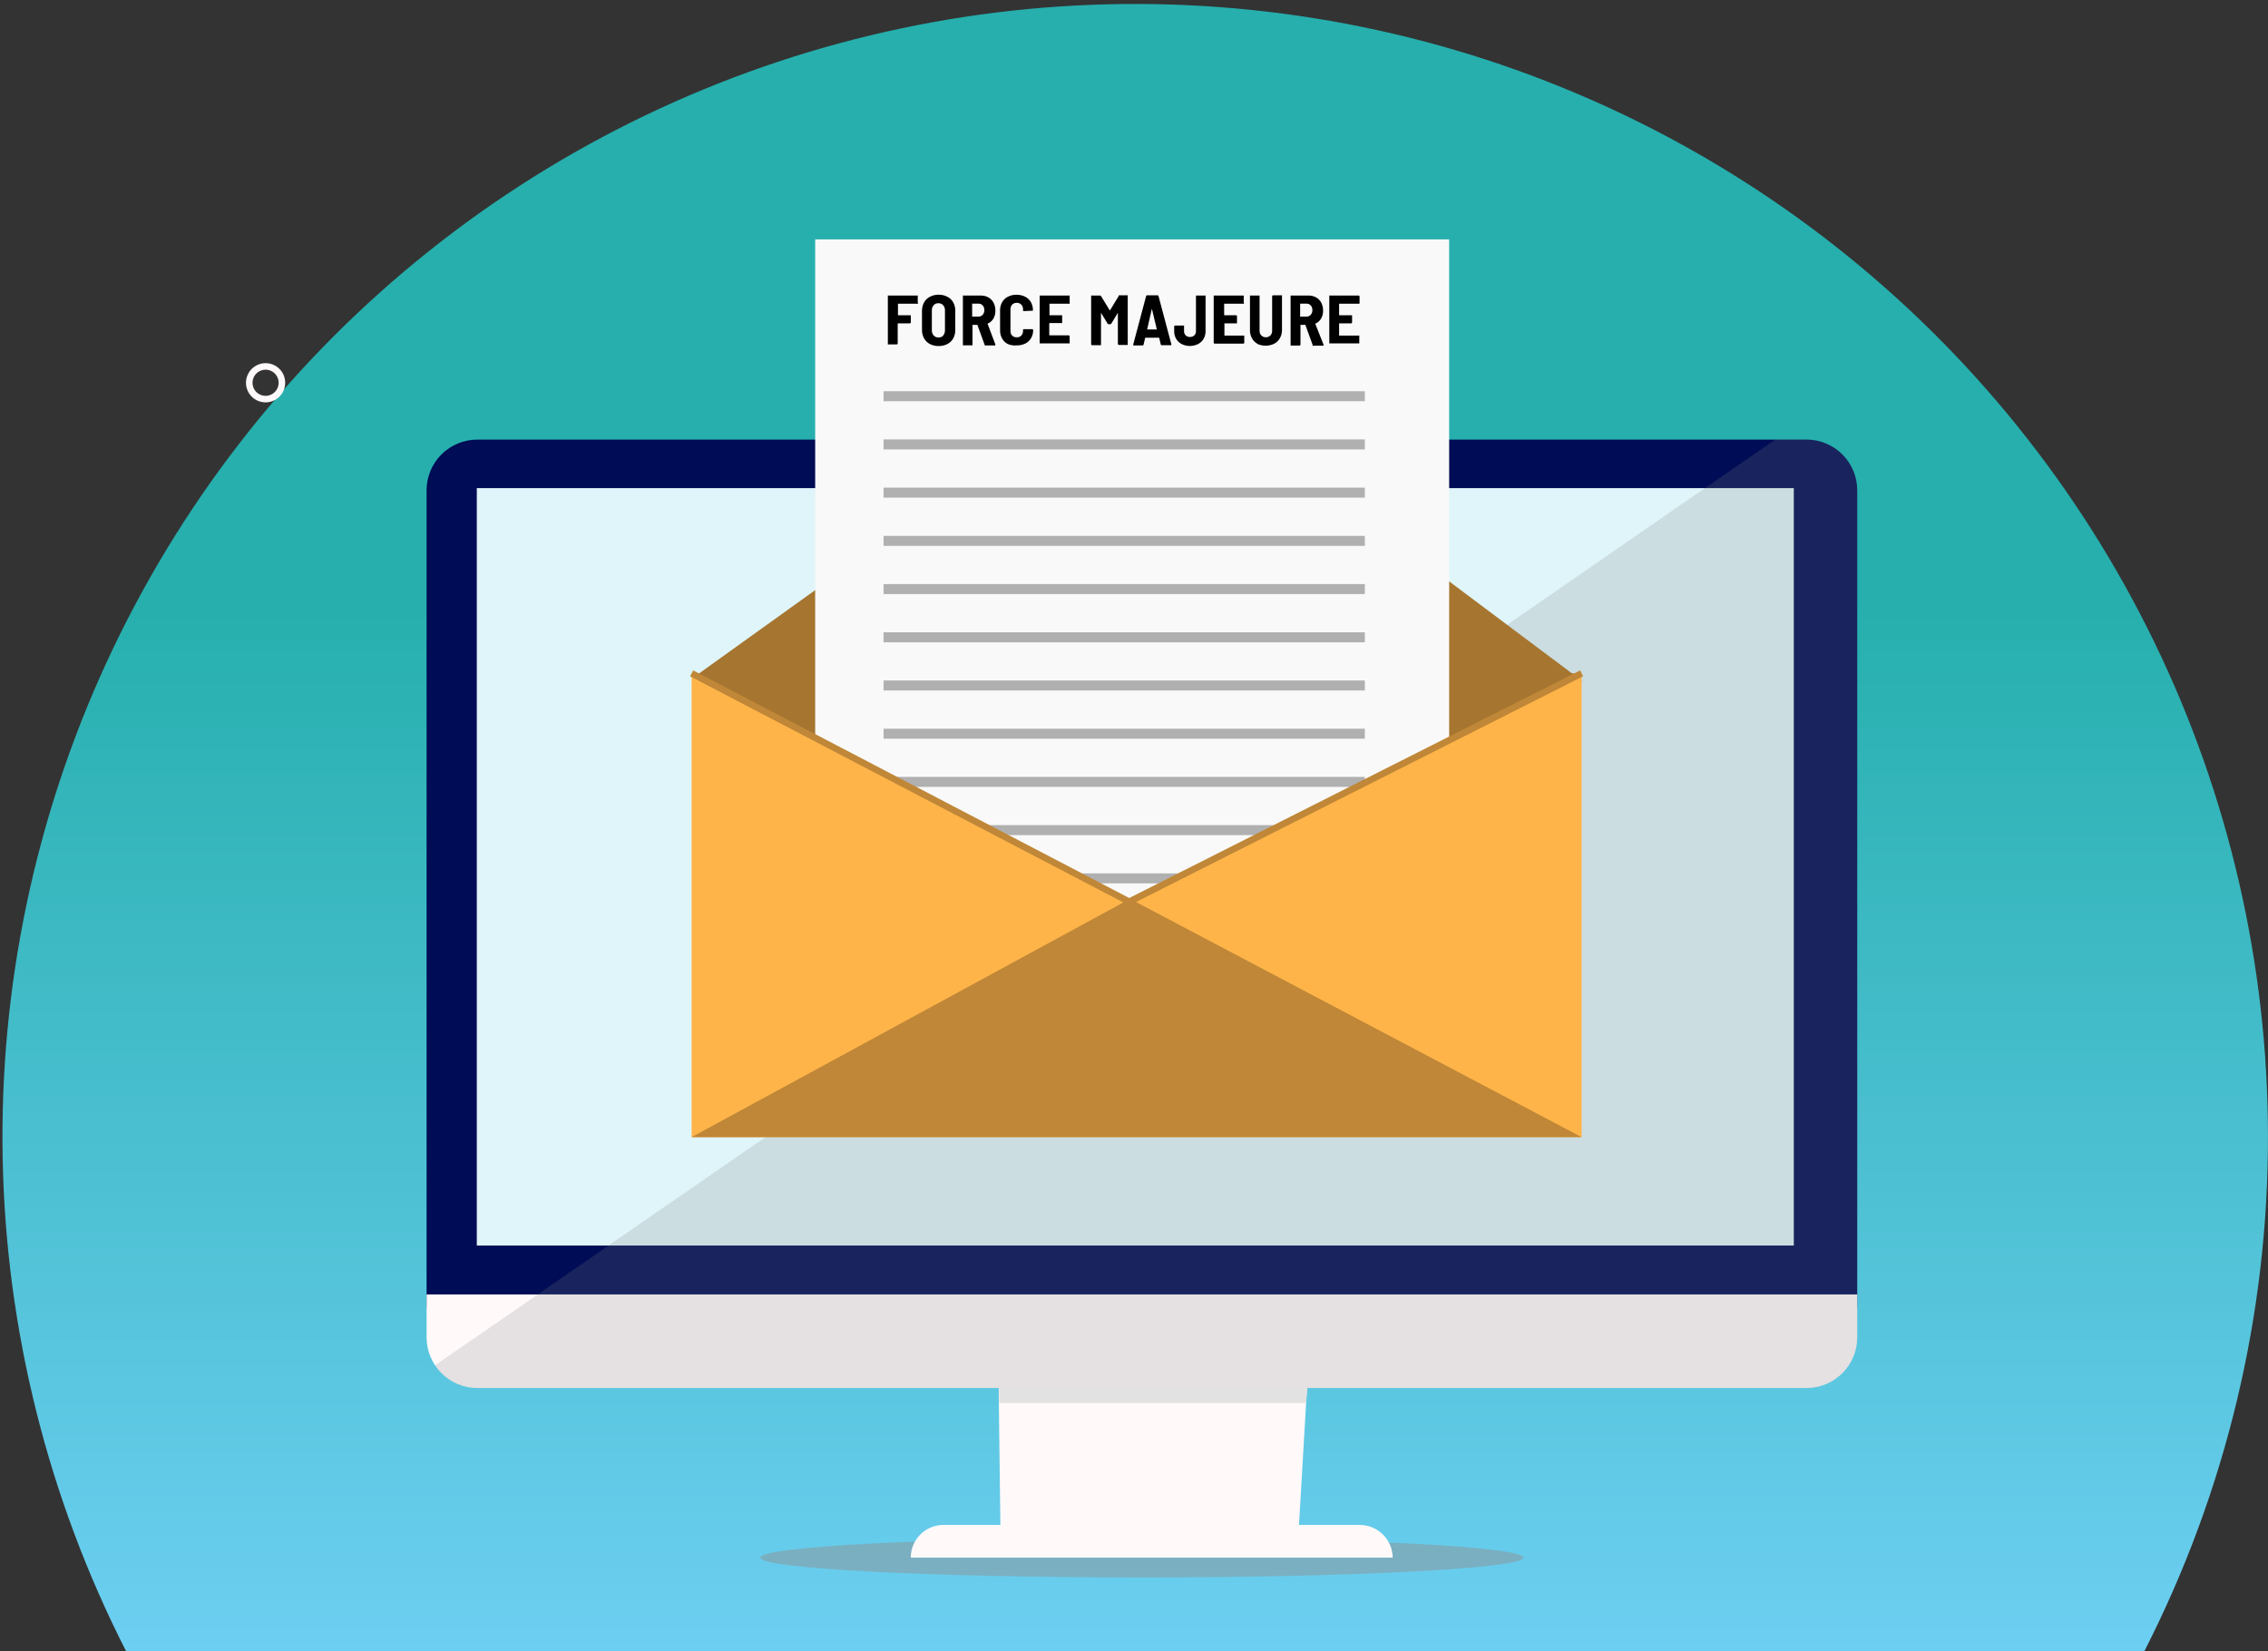
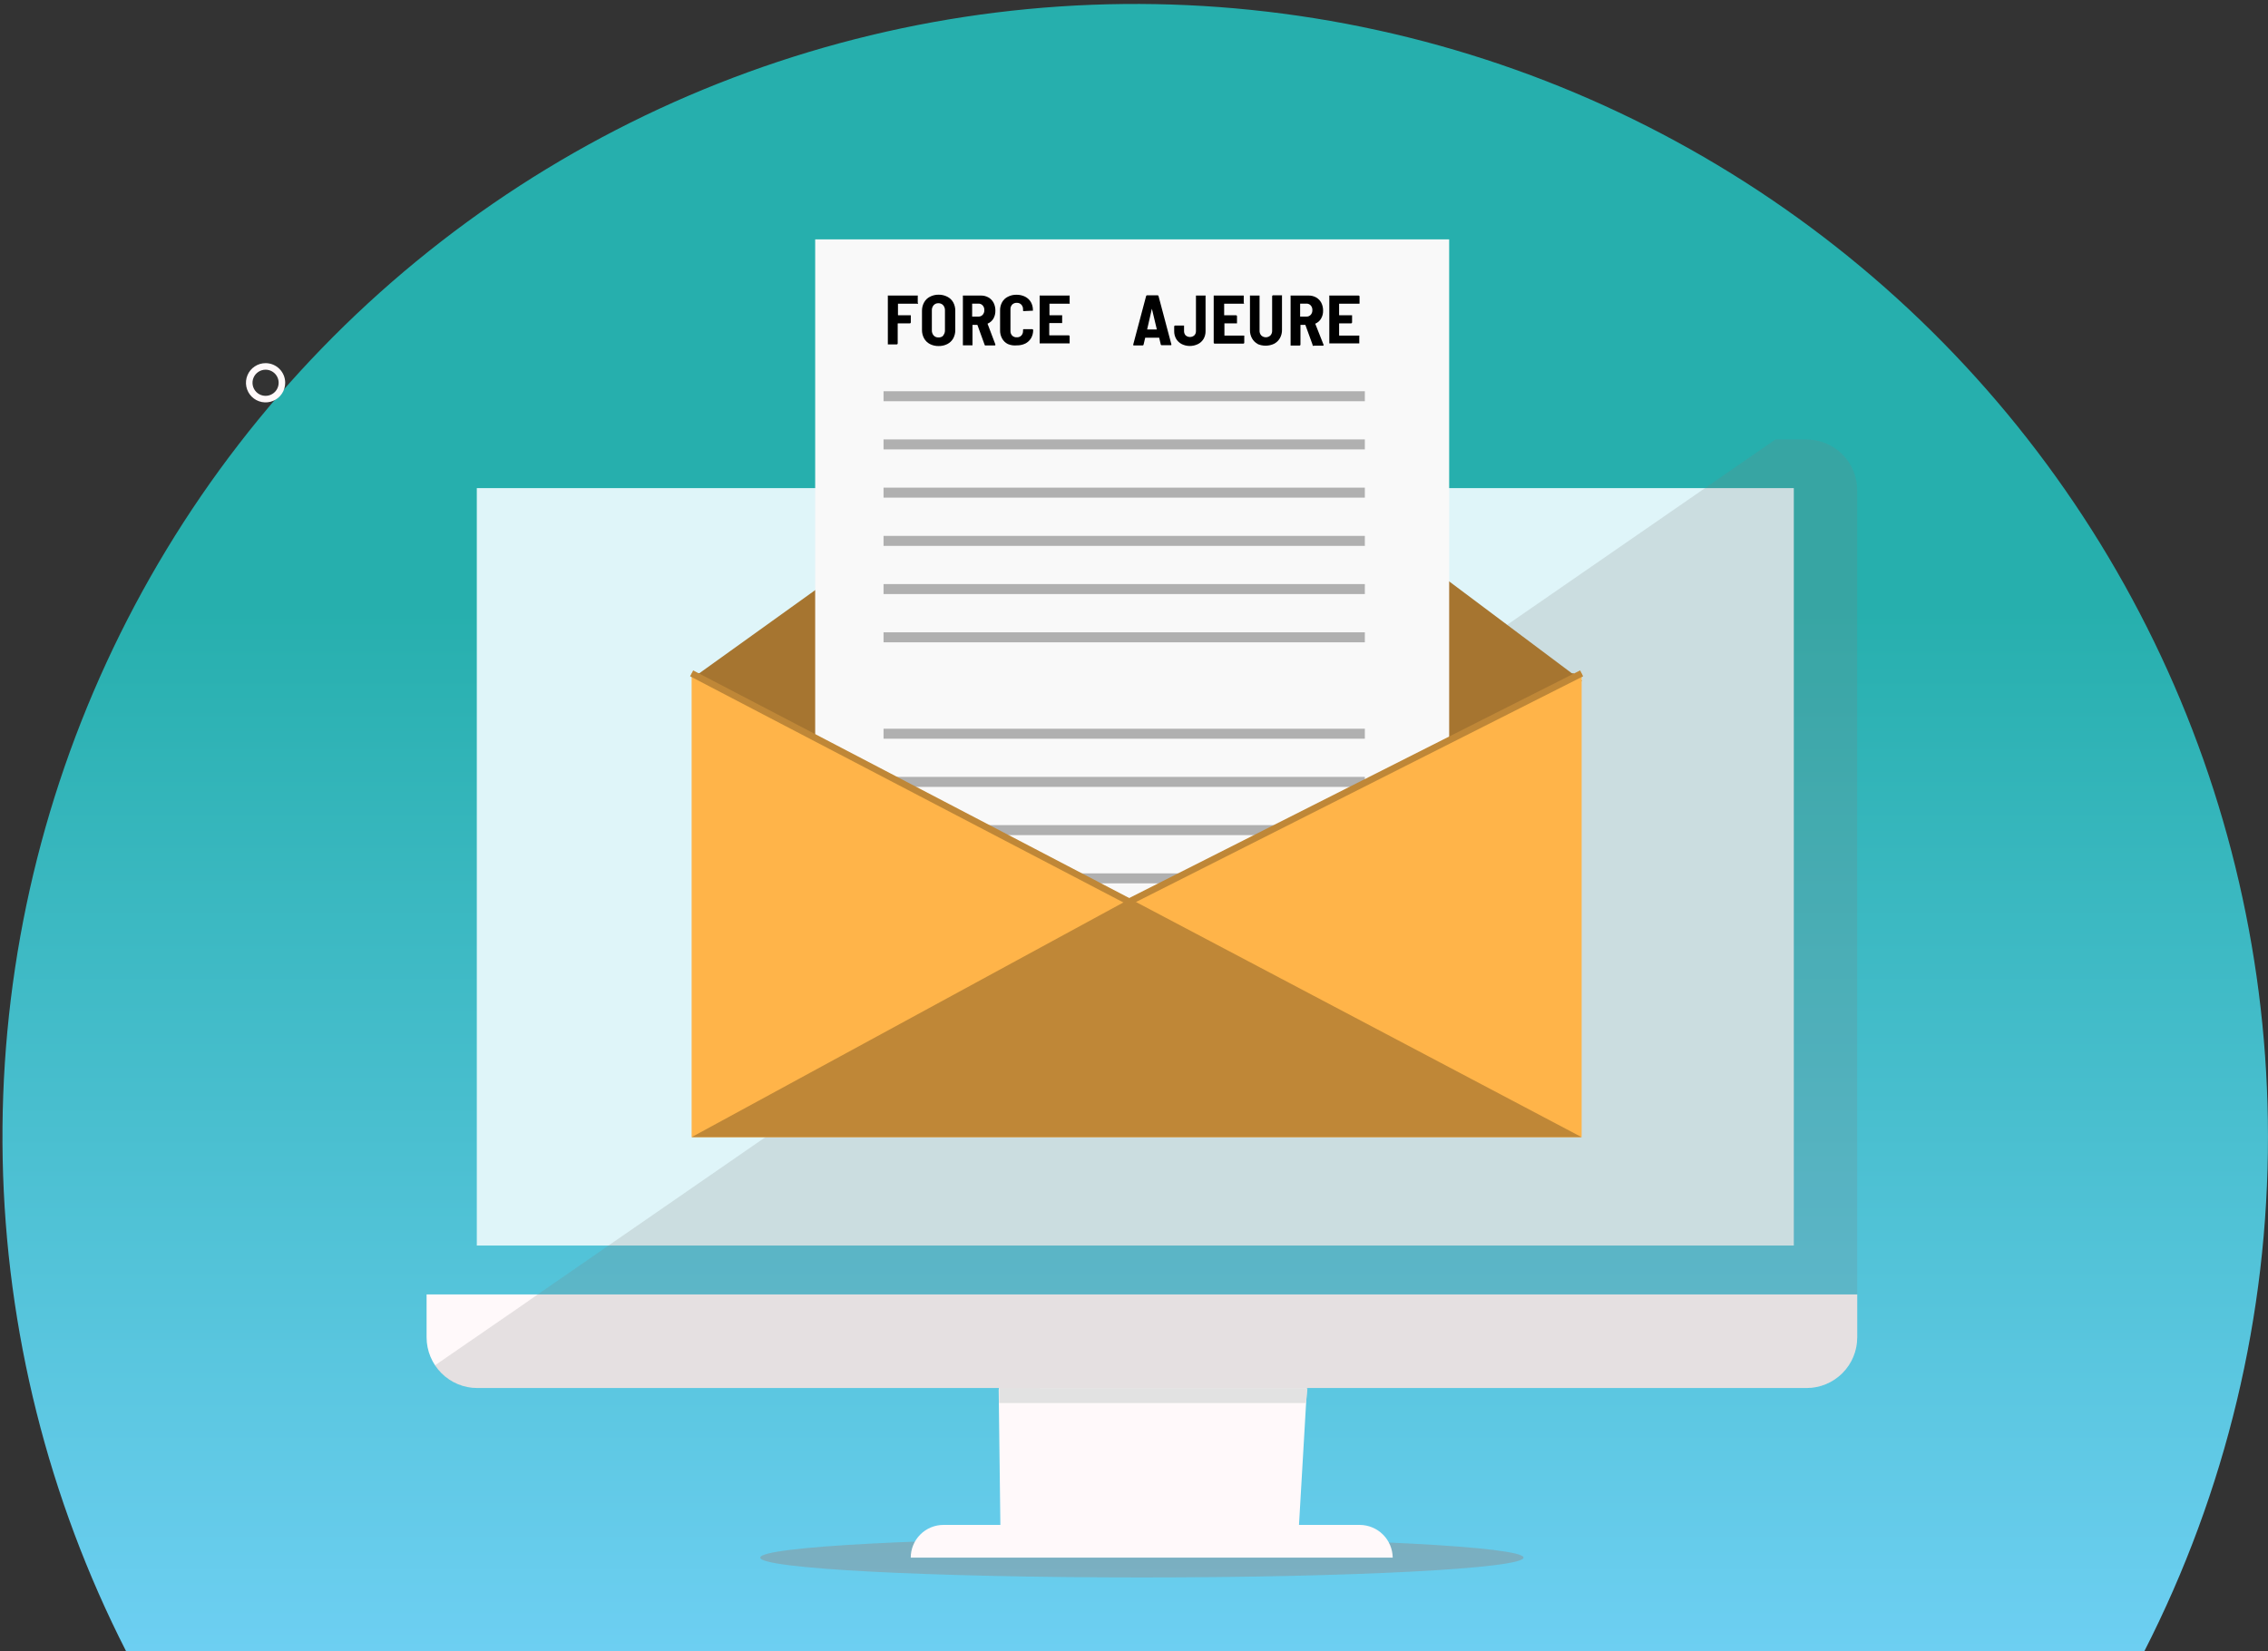
<svg xmlns="http://www.w3.org/2000/svg" width="364" height="265" viewBox="0 0 364 265" fill="none">
  <rect x="0" y="0" width="364" height="265" fill="#333333" stroke="none" />
  <path d="M363.995 182.314C364.039 211.059 357.242 239.401 344.166 264.999H20.224C7.744 240.516 0.976 213.522 0.43 186.047C-0.116 158.573 5.574 131.331 17.072 106.372C28.569 81.412 45.575 59.384 66.812 41.943C88.048 24.502 112.962 12.102 139.68 5.676C166.399 -0.751 194.226 -1.036 221.071 4.84C247.916 10.716 273.079 22.602 294.669 39.603C316.259 56.604 333.714 78.279 345.722 102.997C357.729 127.715 363.977 154.834 363.995 182.314Z" fill="url(#paint0_linear_501_6700)" />
  <path d="M45.247 61.436C45.247 61.955 45.093 62.462 44.805 62.893C44.516 63.325 44.107 63.661 43.627 63.86C43.148 64.058 42.62 64.11 42.112 64.009C41.603 63.908 41.135 63.658 40.768 63.291C40.401 62.924 40.152 62.457 40.05 61.948C39.949 61.439 40.001 60.911 40.2 60.432C40.398 59.953 40.734 59.543 41.166 59.255C41.597 58.966 42.105 58.812 42.623 58.812C43.319 58.812 43.986 59.089 44.478 59.581C44.97 60.073 45.247 60.74 45.247 61.436Z" stroke="#FFF9FA" stroke-width="1.051" stroke-miterlimit="10" />
  <path d="M244.519 250.003C244.519 251.745 217.095 253.189 183.267 253.189C149.439 253.189 122.016 251.776 122.016 250.003C122.016 248.229 149.439 246.816 183.267 246.816C217.095 246.816 244.519 248.271 244.519 250.003Z" fill="#CA3C16" fill-opacity="0.2" />
-   <path d="M298.071 78.705V209.864H68.465V78.705C68.463 77.635 68.673 76.575 69.082 75.586C69.491 74.597 70.091 73.698 70.848 72.942C71.605 72.185 72.503 71.585 73.492 71.176C74.481 70.767 75.541 70.557 76.611 70.559H289.924C290.994 70.557 292.054 70.767 293.043 71.176C294.032 71.585 294.931 72.185 295.688 72.942C296.444 73.698 297.044 74.597 297.453 75.586C297.862 76.575 298.072 77.635 298.071 78.705Z" fill="#000C55" />
  <path d="M298.071 207.764V214.646C298.071 215.715 297.86 216.774 297.45 217.762C297.041 218.75 296.441 219.647 295.684 220.403C294.927 221.158 294.029 221.757 293.041 222.166C292.053 222.574 290.994 222.783 289.924 222.782H76.611C74.453 222.782 72.382 221.925 70.855 220.4C69.327 218.874 68.468 216.805 68.465 214.646V207.764H298.071Z" fill="#FFF9FA" />
  <path d="M287.895 78.346H76.525V199.914H287.895V78.346Z" fill="#DFF5F9" />
  <path d="M208.398 246.156H160.571L160.284 223.055L160.518 222.004H209.513L209.746 223.055L208.398 246.156Z" fill="#FFF9FA" />
  <path d="M223.479 250.003H146.168C146.168 248.611 146.721 247.277 147.705 246.293C148.689 245.309 150.023 244.756 151.415 244.756H218.264C219.652 244.77 220.98 245.327 221.962 246.307C222.945 247.288 223.504 248.614 223.521 250.003H223.479Z" fill="#FFF9FA" />
  <path d="M209.618 225.191H160.347V222.791L209.841 222.802L209.618 225.191Z" fill="#E2E2E2" />
  <path d="M298.071 78.707V214.656C298.071 215.725 297.861 216.784 297.451 217.772C297.042 218.76 296.441 219.657 295.685 220.413C294.928 221.168 294.03 221.767 293.042 222.176C292.053 222.584 290.994 222.793 289.925 222.792H76.612C75.265 222.793 73.939 222.46 72.752 221.822C71.566 221.184 70.556 220.262 69.814 219.138L83.282 209.866L86.33 207.742L284.944 70.539H289.936C291.007 70.539 292.067 70.751 293.056 71.161C294.046 71.572 294.944 72.174 295.7 72.933C296.456 73.692 297.054 74.593 297.461 75.584C297.868 76.574 298.076 77.636 298.071 78.707Z" fill="#7F7F7F" fill-opacity="0.2" />
  <path d="M111.979 108.244L183.766 56.742L253.939 109.316" fill="#A67530" />
  <path d="M252.601 108.074H111.798V154.934H252.601V108.074Z" fill="#A67530" />
  <path d="M232.581 38.42H130.831V156.898H232.581V38.42Z" fill="#F9F9F9" />
  <path d="M219.05 62.795H141.803V64.399H219.05V62.795Z" fill="#B0B0B0" />
  <path d="M219.05 70.527H141.803V72.131H219.05V70.527Z" fill="#B0B0B0" />
  <path d="M219.05 78.269H141.803V79.873H219.05V78.269Z" fill="#B0B0B0" />
  <path d="M219.05 86.014H141.803V87.617H219.05V86.014Z" fill="#B0B0B0" />
  <path d="M219.05 93.746H141.803V95.35H219.05V93.746Z" fill="#B0B0B0" />
  <path d="M219.05 101.488H141.803V103.092H219.05V101.488Z" fill="#B0B0B0" />
-   <path d="M219.05 109.221H141.803V110.824H219.05V109.221Z" fill="#B0B0B0" />
  <path d="M219.05 116.963H141.803V118.567H219.05V116.963Z" fill="#B0B0B0" />
  <path d="M219.05 124.695H141.803V126.299H219.05V124.695Z" fill="#B0B0B0" />
  <path d="M219.05 132.438H141.803V134.041H219.05V132.438Z" fill="#B0B0B0" />
  <path d="M219.05 140.18H141.803V141.783H219.05V140.18Z" fill="#B0B0B0" />
  <path d="M253.844 182.517H111.002V108.074L181.356 144.271L253.844 108.074V182.517Z" fill="#FFB449" />
  <path d="M181.356 144.27L253.844 182.516H111.002L181.356 144.27Z" fill="#BF8737" />
  <path d="M181.356 144.802L111.002 108.074" stroke="#BF8737" stroke-width="1.062" stroke-miterlimit="10" />
  <path d="M181.09 144.802L253.844 108.074" stroke="#BF8737" stroke-width="1.062" stroke-miterlimit="10" />
  <path d="M147.337 48.743C147.322 48.751 147.306 48.755 147.289 48.755C147.272 48.755 147.256 48.751 147.241 48.743H144.172H144.119V50.538C144.119 50.538 144.119 50.602 144.172 50.602H146.084C146.114 50.59 146.148 50.59 146.179 50.602C146.191 50.633 146.191 50.667 146.179 50.698V51.76C146.177 51.796 146.161 51.829 146.136 51.855C146.111 51.88 146.077 51.895 146.041 51.898H144.129C144.129 51.898 144.076 51.898 144.076 51.951V55.137C144.074 55.173 144.058 55.207 144.033 55.232C144.008 55.258 143.974 55.273 143.938 55.276H142.589C142.558 55.287 142.524 55.287 142.494 55.276C142.481 55.245 142.481 55.211 142.494 55.18V47.533C142.487 47.518 142.483 47.501 142.483 47.485C142.483 47.468 142.487 47.452 142.494 47.437C142.508 47.43 142.525 47.426 142.541 47.426C142.558 47.426 142.574 47.43 142.589 47.437H147.199C147.214 47.43 147.23 47.426 147.247 47.426C147.263 47.426 147.28 47.43 147.294 47.437C147.301 47.452 147.305 47.468 147.305 47.485C147.305 47.501 147.301 47.518 147.294 47.533V48.595C147.307 48.602 147.319 48.611 147.328 48.622C147.337 48.633 147.344 48.646 147.348 48.66C147.352 48.674 147.353 48.688 147.351 48.703C147.349 48.717 147.344 48.731 147.337 48.743Z" fill="black" />
  <path d="M149.249 55.222C148.855 55.02 148.53 54.706 148.314 54.32C148.082 53.901 147.965 53.428 147.974 52.95V49.891C147.967 49.416 148.084 48.947 148.314 48.531C148.527 48.142 148.853 47.828 149.249 47.628C149.678 47.406 150.156 47.292 150.64 47.299C151.127 47.292 151.609 47.405 152.042 47.628C152.441 47.828 152.77 48.142 152.987 48.531C153.214 48.948 153.328 49.416 153.316 49.891V52.95C153.329 53.427 153.215 53.9 152.987 54.32C152.767 54.706 152.438 55.02 152.042 55.222C151.608 55.442 151.126 55.551 150.64 55.541C150.157 55.551 149.679 55.442 149.249 55.222ZM151.373 53.842C151.57 53.612 151.673 53.316 151.66 53.013V49.827C151.675 49.521 151.572 49.221 151.373 48.988C151.275 48.881 151.155 48.797 151.021 48.742C150.887 48.687 150.742 48.662 150.597 48.669C150.456 48.664 150.315 48.69 150.185 48.745C150.055 48.8 149.938 48.883 149.843 48.988C149.644 49.221 149.542 49.521 149.557 49.827V53.013C149.543 53.316 149.646 53.612 149.843 53.842C149.938 53.947 150.055 54.03 150.185 54.085C150.315 54.14 150.456 54.166 150.597 54.16C150.749 54.174 150.902 54.152 151.044 54.097C151.186 54.041 151.313 53.954 151.415 53.842H151.373Z" fill="black" />
  <path d="M158.021 55.328L156.864 52.142C156.864 52.142 156.864 52.142 156.8 52.142H156.078V55.328C156.09 55.359 156.09 55.393 156.078 55.424C156.046 55.432 156.013 55.432 155.982 55.424H154.633C154.602 55.432 154.569 55.432 154.538 55.424C154.525 55.393 154.525 55.359 154.538 55.328V47.533C154.531 47.518 154.527 47.501 154.527 47.485C154.527 47.468 154.531 47.452 154.538 47.437C154.568 47.425 154.602 47.425 154.633 47.437H157.437C157.861 47.431 158.279 47.537 158.648 47.745C158.995 47.945 159.279 48.24 159.466 48.595C159.661 48.987 159.76 49.42 159.753 49.859C159.764 50.308 159.654 50.752 159.434 51.144C159.221 51.499 158.901 51.778 158.52 51.94C158.52 51.94 158.467 51.94 158.52 52.025L159.753 55.286C159.759 55.303 159.759 55.322 159.753 55.339C159.753 55.403 159.753 55.445 159.625 55.445H158.223C158.202 55.454 158.18 55.457 158.157 55.455C158.135 55.454 158.113 55.447 158.094 55.436C158.074 55.425 158.058 55.409 158.045 55.39C158.033 55.372 158.025 55.351 158.021 55.328ZM156.025 48.839V50.815H157.023C157.152 50.82 157.281 50.797 157.4 50.748C157.519 50.698 157.626 50.623 157.713 50.528C157.894 50.323 157.989 50.057 157.979 49.784C157.995 49.504 157.899 49.229 157.713 49.02C157.626 48.924 157.519 48.849 157.4 48.799C157.281 48.75 157.152 48.727 157.023 48.733H156.025V48.839Z" fill="black" />
  <path d="M161.76 55.222C161.369 55.03 161.046 54.722 160.836 54.34C160.608 53.932 160.494 53.47 160.507 53.002V49.816C160.497 49.355 160.611 48.901 160.836 48.499C161.048 48.121 161.37 47.817 161.76 47.628C162.187 47.408 162.661 47.299 163.141 47.309C163.619 47.302 164.092 47.407 164.522 47.617C164.905 47.811 165.225 48.109 165.446 48.478C165.669 48.869 165.782 49.313 165.775 49.763C165.785 49.797 165.785 49.834 165.775 49.869C165.744 49.881 165.71 49.881 165.679 49.869L164.33 49.933C164.235 49.933 164.192 49.933 164.192 49.805V49.657C164.199 49.517 164.178 49.378 164.13 49.247C164.083 49.115 164.01 48.995 163.916 48.892C163.821 48.795 163.707 48.719 163.581 48.669C163.454 48.62 163.319 48.598 163.183 48.605C163.046 48.599 162.91 48.622 162.782 48.671C162.654 48.72 162.537 48.795 162.44 48.892C162.254 49.102 162.158 49.377 162.174 49.657V53.108C162.161 53.385 162.256 53.655 162.44 53.862C162.538 53.957 162.655 54.03 162.783 54.078C162.911 54.125 163.047 54.146 163.183 54.139C163.318 54.147 163.453 54.127 163.579 54.079C163.706 54.031 163.82 53.958 163.916 53.862C164.103 53.657 164.202 53.386 164.192 53.108V52.96C164.192 52.875 164.192 52.832 164.33 52.832H165.679C165.715 52.835 165.749 52.85 165.774 52.875C165.799 52.901 165.815 52.934 165.817 52.97C165.823 53.424 165.71 53.871 165.488 54.266C165.269 54.638 164.948 54.94 164.564 55.137C164.134 55.343 163.661 55.445 163.183 55.434C162.699 55.485 162.209 55.412 161.76 55.222Z" fill="black" />
  <path d="M171.66 48.743C171.645 48.751 171.628 48.755 171.612 48.755C171.595 48.755 171.579 48.751 171.564 48.743H168.484H168.431V50.538C168.431 50.538 168.431 50.602 168.484 50.602H170.374C170.405 50.59 170.439 50.59 170.47 50.602C170.477 50.617 170.481 50.633 170.481 50.65C170.481 50.667 170.477 50.683 170.47 50.698V51.76C170.482 51.791 170.482 51.825 170.47 51.855C170.439 51.864 170.406 51.864 170.374 51.855H168.452C168.452 51.855 168.399 51.855 168.399 51.909V53.757C168.399 53.757 168.399 53.82 168.452 53.82H171.532C171.568 53.823 171.602 53.838 171.627 53.864C171.652 53.889 171.668 53.923 171.67 53.959V55.021C171.683 55.051 171.683 55.086 171.67 55.116C171.639 55.127 171.605 55.127 171.575 55.116H166.954C166.924 55.127 166.89 55.127 166.859 55.116C166.846 55.086 166.846 55.051 166.859 55.021V47.533C166.852 47.518 166.849 47.501 166.849 47.485C166.849 47.468 166.852 47.452 166.859 47.437C166.874 47.43 166.89 47.426 166.907 47.426C166.923 47.426 166.94 47.43 166.954 47.437H171.575C171.589 47.43 171.606 47.426 171.622 47.426C171.639 47.426 171.655 47.43 171.67 47.437C171.677 47.452 171.68 47.468 171.68 47.485C171.68 47.501 171.677 47.518 171.67 47.533V48.595C171.688 48.616 171.697 48.644 171.695 48.671C171.693 48.699 171.681 48.725 171.66 48.743Z" fill="black" />
-   <path d="M179.561 47.396H180.899C180.914 47.389 180.931 47.385 180.947 47.385C180.964 47.385 180.98 47.389 180.995 47.396C181.002 47.411 181.005 47.427 181.005 47.444C181.005 47.46 181.002 47.477 180.995 47.492V55.266C181.007 55.297 181.007 55.331 180.995 55.362C180.964 55.373 180.93 55.373 180.899 55.362H179.551C179.515 55.359 179.481 55.344 179.456 55.319C179.43 55.293 179.415 55.26 179.412 55.224V50.2L178.35 51.953C178.334 51.98 178.311 52.003 178.283 52.018C178.255 52.033 178.223 52.04 178.191 52.038H177.926C177.894 52.04 177.862 52.033 177.834 52.018C177.805 52.003 177.782 51.98 177.766 51.953L176.704 50.2V55.309C176.717 55.34 176.717 55.374 176.704 55.404C176.673 55.416 176.639 55.416 176.609 55.404H175.26C175.224 55.402 175.19 55.387 175.165 55.361C175.139 55.336 175.124 55.302 175.122 55.266V47.534C175.112 47.503 175.112 47.47 175.122 47.439C175.152 47.426 175.187 47.426 175.217 47.439H176.555C176.588 47.437 176.621 47.446 176.649 47.463C176.678 47.48 176.7 47.505 176.715 47.534L178.095 49.797C178.095 49.797 178.095 49.797 178.159 49.797L179.529 47.534C179.524 47.51 179.525 47.486 179.53 47.462C179.536 47.438 179.546 47.416 179.561 47.396Z" fill="black" />
  <path d="M186.305 55.329L186.04 54.203C186.031 54.196 186.019 54.193 186.008 54.193C185.996 54.193 185.985 54.196 185.976 54.203H183.852H183.799L183.533 55.329C183.526 55.363 183.507 55.393 183.48 55.414C183.453 55.435 183.419 55.447 183.385 55.446H181.993C181.887 55.446 181.855 55.393 181.876 55.297L183.947 47.512C183.955 47.476 183.976 47.445 184.005 47.423C184.034 47.402 184.07 47.392 184.107 47.395H185.774C185.811 47.392 185.847 47.402 185.876 47.423C185.905 47.445 185.926 47.476 185.934 47.512L188.005 55.297C188.005 55.361 188.005 55.404 187.877 55.404H186.475C186.443 55.412 186.408 55.41 186.377 55.396C186.346 55.383 186.321 55.359 186.305 55.329ZM184.096 52.886H185.615H185.668L184.871 49.551L184.107 52.886H184.117H184.096Z" fill="black" />
  <path d="M189.672 55.233C189.298 55.044 188.985 54.753 188.769 54.394C188.552 54.013 188.441 53.58 188.451 53.141V52.387C188.453 52.351 188.469 52.317 188.494 52.292C188.519 52.266 188.553 52.251 188.589 52.248H189.938C189.968 52.236 190.003 52.236 190.033 52.248C190.045 52.279 190.045 52.313 190.033 52.344V53.109C190.026 53.24 190.045 53.371 190.089 53.495C190.132 53.619 190.2 53.733 190.288 53.831C190.481 53.998 190.728 54.091 190.984 54.091C191.239 54.091 191.486 53.998 191.68 53.831C191.77 53.737 191.84 53.625 191.886 53.503C191.932 53.38 191.952 53.25 191.945 53.119V47.533C191.935 47.502 191.935 47.468 191.945 47.437C191.976 47.425 192.01 47.425 192.041 47.437H193.39C193.404 47.43 193.421 47.426 193.437 47.426C193.454 47.426 193.47 47.43 193.485 47.437C193.492 47.452 193.495 47.468 193.495 47.485C193.495 47.501 193.492 47.518 193.485 47.533V53.141C193.494 53.58 193.384 54.013 193.166 54.394C192.95 54.756 192.632 55.048 192.253 55.233C191.83 55.438 191.364 55.54 190.894 55.53C190.47 55.522 190.053 55.42 189.672 55.233Z" fill="black" />
  <path d="M199.656 48.743C199.625 48.756 199.591 48.756 199.56 48.743H196.47V50.538V50.602H198.392C198.428 50.605 198.462 50.62 198.487 50.645C198.512 50.671 198.528 50.704 198.53 50.74V51.802C198.543 51.833 198.543 51.867 198.53 51.898C198.499 51.909 198.465 51.909 198.435 51.898H196.512V51.951V53.799V53.863H199.603C199.634 53.85 199.668 53.85 199.698 53.863C199.71 53.894 199.71 53.928 199.698 53.958V55.02C199.696 55.056 199.681 55.09 199.655 55.115C199.63 55.141 199.596 55.156 199.56 55.158H194.93C194.894 55.156 194.86 55.141 194.835 55.115C194.809 55.09 194.794 55.056 194.792 55.02V47.533C194.782 47.502 194.782 47.468 194.792 47.437C194.822 47.425 194.856 47.425 194.887 47.437H199.518C199.549 47.425 199.583 47.425 199.613 47.437C199.623 47.468 199.623 47.502 199.613 47.533V48.595C199.635 48.612 199.65 48.636 199.657 48.663C199.665 48.689 199.665 48.717 199.656 48.743Z" fill="black" />
  <path d="M201.865 55.213C201.477 55.007 201.156 54.694 200.941 54.31C200.713 53.902 200.599 53.44 200.612 52.972V47.534C200.605 47.519 200.602 47.503 200.602 47.486C200.602 47.47 200.605 47.453 200.612 47.438C200.627 47.431 200.643 47.427 200.66 47.427C200.676 47.427 200.693 47.431 200.707 47.438H202.056C202.087 47.426 202.121 47.426 202.152 47.438C202.162 47.47 202.162 47.503 202.152 47.534V53.057C202.143 53.2 202.162 53.343 202.21 53.478C202.257 53.613 202.331 53.737 202.428 53.843C202.626 54.031 202.888 54.136 203.161 54.136C203.434 54.136 203.696 54.031 203.894 53.843C203.99 53.737 204.065 53.613 204.112 53.478C204.159 53.343 204.179 53.2 204.17 53.057V47.534C204.172 47.498 204.188 47.465 204.213 47.439C204.238 47.414 204.272 47.398 204.308 47.396H205.657C205.687 47.384 205.722 47.384 205.752 47.396C205.759 47.411 205.763 47.427 205.763 47.444C205.763 47.46 205.759 47.477 205.752 47.492V52.93C205.765 53.397 205.651 53.859 205.423 54.268C205.208 54.651 204.887 54.964 204.499 55.171C204.068 55.378 203.596 55.485 203.118 55.485C202.64 55.485 202.168 55.378 201.738 55.171L201.865 55.213Z" fill="black" />
  <path d="M210.659 55.329L209.502 52.142C209.492 52.138 209.481 52.135 209.47 52.135C209.459 52.135 209.448 52.138 209.438 52.142H208.716V55.329C208.713 55.364 208.698 55.398 208.673 55.423C208.647 55.449 208.614 55.464 208.578 55.467H207.229C207.198 55.478 207.164 55.478 207.133 55.467C207.121 55.436 207.121 55.402 207.133 55.371V47.533C207.127 47.518 207.123 47.501 207.123 47.485C207.123 47.468 207.127 47.452 207.133 47.437C207.148 47.43 207.164 47.426 207.181 47.426C207.198 47.426 207.214 47.43 207.229 47.437H210.033C210.457 47.431 210.874 47.537 211.244 47.745C211.591 47.946 211.874 48.24 212.061 48.595C212.257 48.987 212.355 49.42 212.348 49.859C212.362 50.31 212.248 50.755 212.019 51.144C211.813 51.501 211.496 51.78 211.116 51.941C211.116 51.941 211.063 51.941 211.116 52.025L212.423 55.329C212.429 55.346 212.429 55.365 212.423 55.382C212.423 55.445 212.423 55.488 212.295 55.488H210.893C210.868 55.507 210.838 55.518 210.807 55.519C210.775 55.52 210.744 55.511 210.718 55.493C210.692 55.475 210.673 55.45 210.662 55.42C210.652 55.391 210.651 55.359 210.659 55.329ZM208.663 48.839V50.815H209.672C209.801 50.82 209.929 50.798 210.049 50.748C210.168 50.699 210.275 50.623 210.362 50.528C210.543 50.323 210.638 50.057 210.628 49.784C210.644 49.504 210.548 49.23 210.362 49.02C210.275 48.924 210.168 48.849 210.049 48.8C209.929 48.75 209.801 48.727 209.672 48.733H208.673C208.673 48.733 208.663 48.807 208.663 48.839Z" fill="black" />
  <path d="M218.168 48.743C218.153 48.75 218.137 48.754 218.12 48.754C218.104 48.754 218.088 48.75 218.073 48.743H214.982H214.918V50.538C214.916 50.547 214.916 50.556 214.919 50.565C214.921 50.574 214.926 50.582 214.932 50.588C214.939 50.594 214.947 50.599 214.955 50.602C214.964 50.604 214.973 50.604 214.982 50.602H216.904C216.935 50.59 216.969 50.59 217 50.602C217.011 50.633 217.011 50.667 217 50.698V51.76C216.997 51.796 216.982 51.829 216.957 51.855C216.931 51.88 216.898 51.895 216.862 51.898H214.982C214.982 51.898 214.918 51.898 214.918 51.951V53.799C214.916 53.808 214.916 53.817 214.919 53.826C214.921 53.834 214.926 53.842 214.932 53.849C214.939 53.855 214.947 53.86 214.955 53.862C214.964 53.865 214.973 53.865 214.982 53.863H218.062C218.077 53.856 218.093 53.853 218.11 53.853C218.126 53.853 218.142 53.856 218.157 53.863C218.165 53.878 218.169 53.894 218.169 53.911C218.169 53.927 218.165 53.944 218.157 53.959V55.021C218.17 55.051 218.17 55.086 218.157 55.116C218.126 55.126 218.093 55.126 218.062 55.116H213.442C213.411 55.127 213.377 55.127 213.346 55.116C213.334 55.086 213.334 55.051 213.346 55.021V47.533C213.339 47.518 213.336 47.501 213.336 47.485C213.336 47.468 213.339 47.452 213.346 47.437C213.361 47.43 213.377 47.426 213.394 47.426C213.411 47.426 213.427 47.43 213.442 47.437H218.062C218.098 47.44 218.131 47.455 218.157 47.48C218.182 47.506 218.197 47.539 218.2 47.575V48.637C218.205 48.656 218.205 48.676 218.199 48.695C218.193 48.714 218.183 48.73 218.168 48.743Z" fill="black" />
  <defs>
    <linearGradient id="paint0_linear_501_6700" x1="182.195" y1="0.635" x2="182.195" y2="264.999" gradientUnits="userSpaceOnUse">
      <stop offset="0.363" stop-color="#26AFAD" />
      <stop offset="1" stop-color="#6DCFF2" />
    </linearGradient>
  </defs>
</svg>